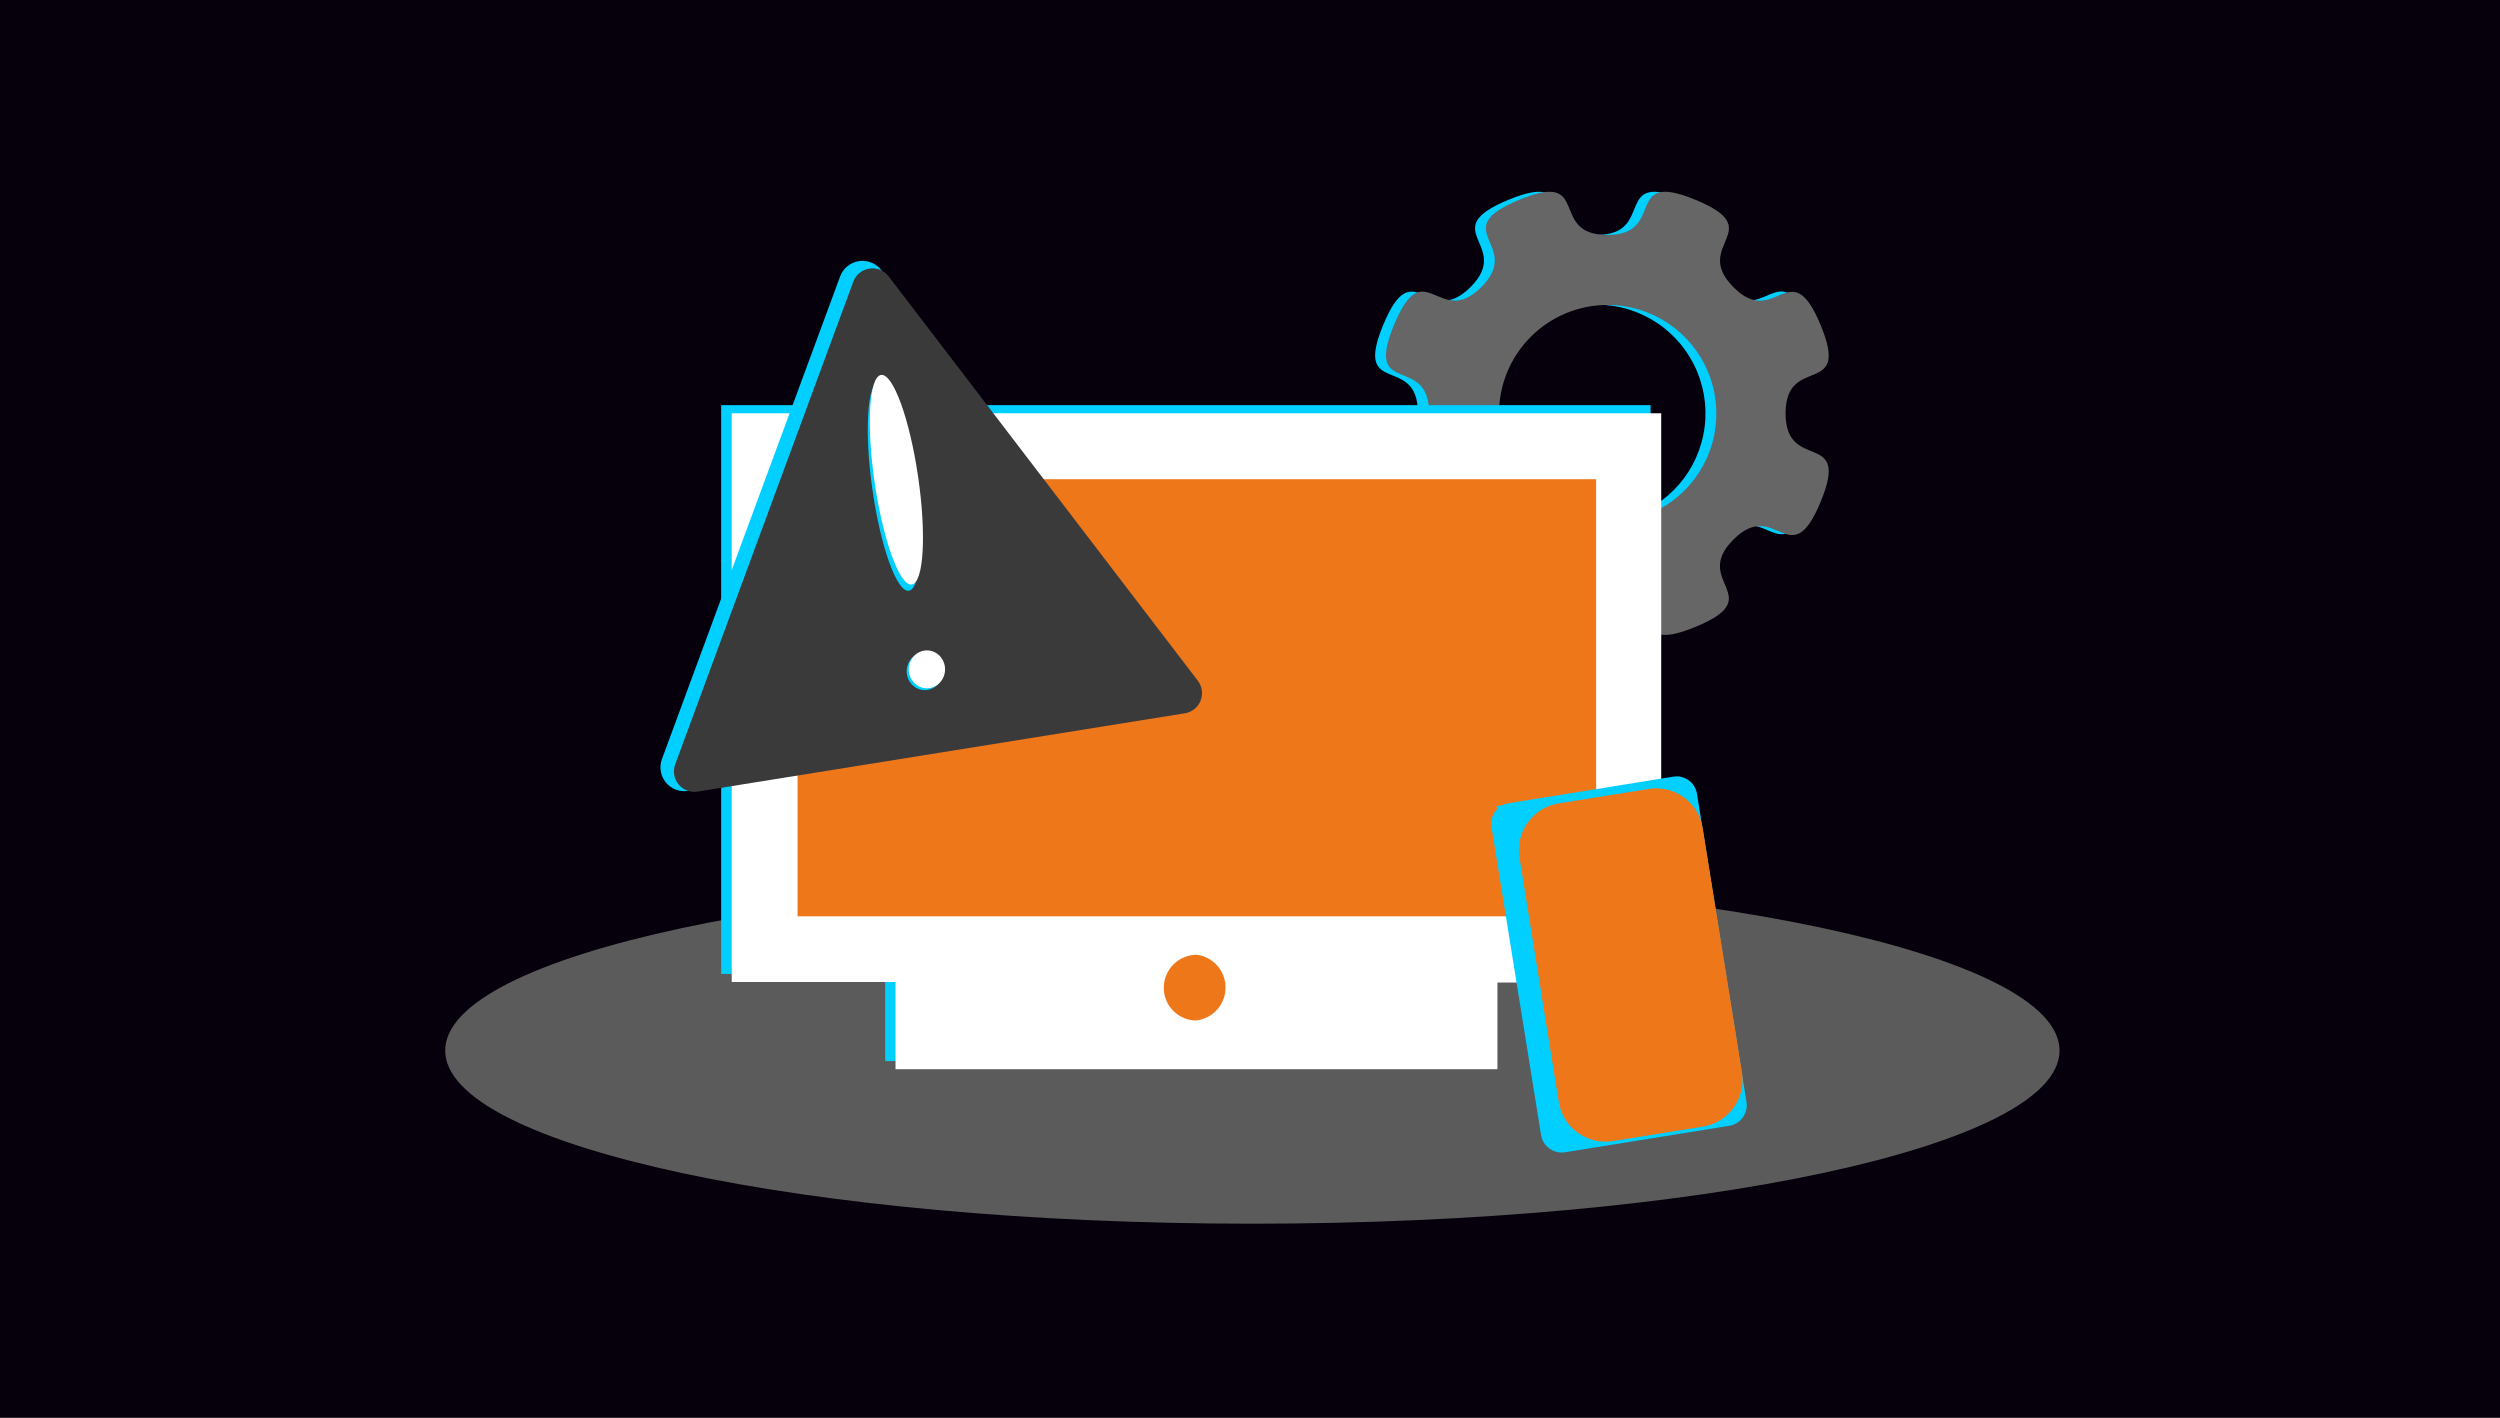
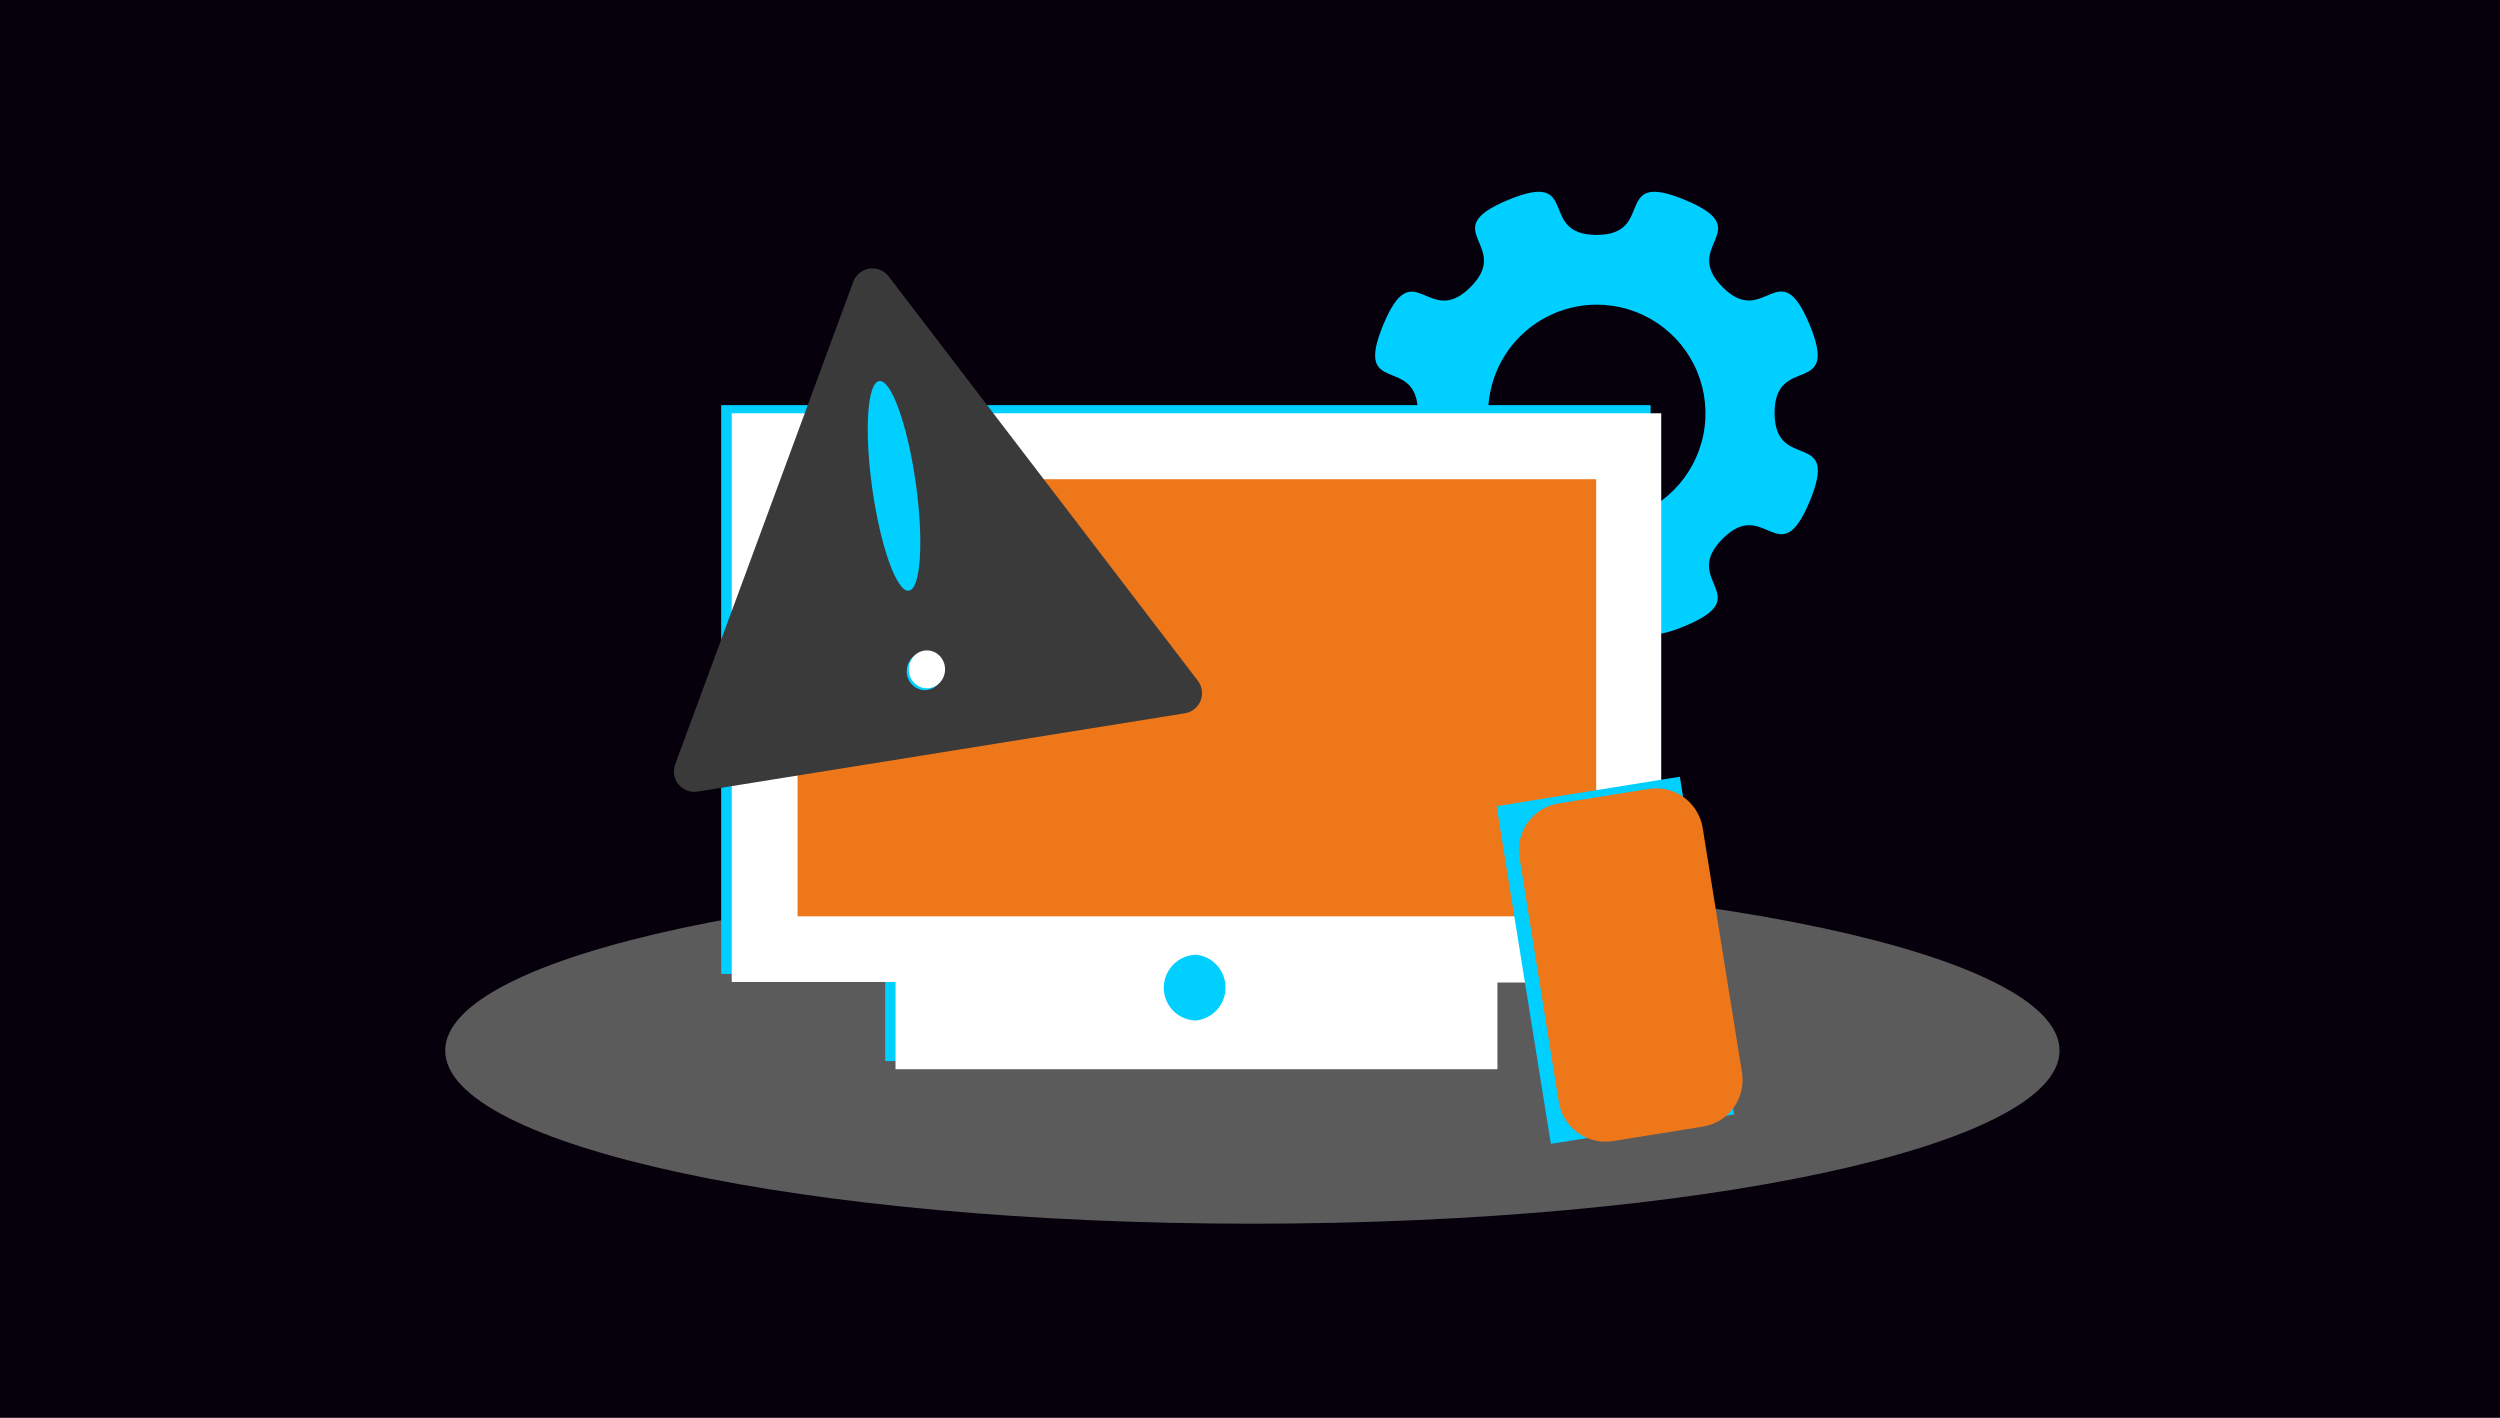
<svg xmlns="http://www.w3.org/2000/svg" width="365" height="207" viewBox="0 0 365 207" fill="none">
  <g clip-path="url(#clip0_1069_471)">
    <path d="M365 0H0V207.048H365V0Z" fill="#05000B" />
    <path d="M182.847 178.66C247.931 178.66 300.693 167.343 300.693 153.383C300.693 139.423 247.931 128.106 182.847 128.106C117.762 128.106 65 139.423 65 153.383C65 167.343 117.762 178.66 182.847 178.66Z" fill="#5B5B5B" />
    <path fill-rule="evenodd" clip-rule="evenodd" d="M259.086 60.291C259.086 51.521 268.659 58.164 264.201 47.401C259.743 36.639 257.674 48.107 251.495 41.919C245.316 35.73 256.755 33.641 245.993 29.183C235.23 24.726 241.864 34.299 233.093 34.299C224.323 34.299 230.966 24.726 220.203 29.183C209.441 33.641 220.899 35.711 214.691 41.919C208.483 48.127 206.414 36.658 201.956 47.421C197.498 58.183 207.014 51.53 207.014 60.291C207.014 69.052 197.44 62.428 201.898 73.191C206.356 83.953 208.435 72.495 214.633 78.693C220.832 84.891 209.383 86.97 220.145 91.428C230.908 95.886 224.265 86.313 233.035 86.313C241.806 86.313 235.172 95.886 245.935 91.428C256.697 86.97 245.268 84.911 251.495 78.664C257.722 72.417 259.772 83.924 264.23 73.162C268.688 62.399 259.086 69.081 259.086 60.291ZM233.122 44.481C236.261 44.479 239.33 45.408 241.941 47.151C244.552 48.893 246.587 51.371 247.789 54.27C248.992 57.169 249.308 60.36 248.696 63.439C248.085 66.518 246.575 69.346 244.356 71.566C242.137 73.787 239.31 75.299 236.231 75.912C233.153 76.525 229.962 76.211 227.062 75.01C224.161 73.81 221.683 71.776 219.939 69.166C218.194 66.556 217.264 63.488 217.264 60.349C217.264 56.142 218.934 52.108 221.908 49.132C224.882 46.157 228.915 44.484 233.122 44.481Z" fill="#00CFFF" />
-     <path fill-rule="evenodd" clip-rule="evenodd" d="M260.693 60.349C260.693 51.569 270.267 58.212 265.809 47.45C261.351 36.687 259.243 48.146 253.074 41.919C246.904 35.691 258.334 33.641 247.571 29.183C236.809 24.726 243.442 34.299 234.672 34.299C225.901 34.299 232.544 24.726 221.782 29.183C211.019 33.641 222.478 35.711 216.27 41.919C210.062 48.127 207.993 36.658 203.535 47.421C199.077 58.183 208.65 51.54 208.65 60.32C208.65 69.1 199.077 62.448 203.535 73.21C207.993 83.973 210.072 72.514 216.27 78.712C222.468 84.911 211.019 86.99 221.782 91.448C232.544 95.905 225.901 86.4 234.672 86.4C243.442 86.4 236.809 95.973 247.571 91.515C258.334 87.057 246.875 84.988 253.074 78.78C259.272 72.572 261.351 84.04 265.809 73.278C270.267 62.515 260.693 69.12 260.693 60.349ZM234.711 44.52C237.849 44.518 240.918 45.447 243.529 47.189C246.14 48.932 248.175 51.409 249.378 54.309C250.58 57.208 250.896 60.399 250.285 63.478C249.674 66.556 248.163 69.385 245.944 71.605C243.725 73.825 240.898 75.338 237.819 75.951C234.741 76.564 231.55 76.25 228.65 75.049C225.75 73.849 223.271 71.815 221.527 69.205C219.783 66.595 218.852 63.527 218.852 60.388C218.852 56.181 220.522 52.146 223.496 49.171C226.47 46.195 230.504 44.522 234.711 44.52Z" fill="#666666" />
-     <path d="M232.526 66.48H111.652V135.136H232.526V66.48Z" fill="#00CFFF" />
+     <path d="M232.526 66.48V135.136H232.526V66.48Z" fill="#00CFFF" />
    <path d="M194.813 84.853H152.266V150.608H194.813V84.853Z" fill="#00CFFF" />
    <path fill-rule="evenodd" clip-rule="evenodd" d="M105.289 59.15V142.195H129.232V154.92H217.073V142.253H240.986V59.15H105.318H105.289ZM173.181 147.813C171.91 147.813 170.691 147.313 169.786 146.421C168.881 145.529 168.364 144.316 168.346 143.046C168.346 141.763 168.856 140.534 169.762 139.627C170.669 138.72 171.899 138.211 173.181 138.211C174.341 138.368 175.404 138.939 176.174 139.821C176.944 140.702 177.369 141.832 177.369 143.002C177.369 144.172 176.944 145.303 176.174 146.184C175.404 147.065 174.341 147.637 173.181 147.794V147.813ZM231.481 132.631H114.911V68.81H231.51V132.631H231.481Z" fill="#00CFFF" />
    <path d="M234.076 67.659H113.203V136.315H234.076V67.659Z" fill="#EE771A" />
-     <path d="M196.368 86.032H153.82V151.787H196.368V86.032Z" fill="#EE771A" />
    <path fill-rule="evenodd" clip-rule="evenodd" d="M106.832 60.34V143.375H130.746V156.1H218.625V143.452H242.539V60.34H106.861H106.832ZM174.743 148.993C174.112 149.001 173.485 148.883 172.9 148.647C172.314 148.411 171.781 148.061 171.332 147.618C170.882 147.175 170.525 146.647 170.28 146.064C170.036 145.482 169.91 144.857 169.909 144.226C169.909 142.944 170.418 141.714 171.325 140.807C172.231 139.9 173.461 139.391 174.743 139.391C175.903 139.548 176.967 140.119 177.737 141.001C178.507 141.882 178.931 143.012 178.931 144.182C178.931 145.352 178.507 146.483 177.737 147.364C176.967 148.245 175.903 148.817 174.743 148.974V148.993ZM233.043 133.782H116.444V69.961H233.043V133.782Z" fill="white" />
    <path d="M245.256 113.399L218.504 117.698L226.427 167.001L253.179 162.701L245.256 113.399Z" fill="#00CFFF" />
-     <path fill-rule="evenodd" clip-rule="evenodd" d="M244.275 113.398L220.284 117.266C219.49 117.393 218.778 117.827 218.302 118.475C218.068 118.795 217.899 119.157 217.806 119.542C217.713 119.927 217.698 120.327 217.76 120.718L224.993 165.693C225.119 166.491 225.556 167.206 226.209 167.683C226.861 168.16 227.676 168.358 228.474 168.236L252.475 164.368C253.271 164.237 253.982 163.797 254.454 163.142C254.925 162.488 255.118 161.673 254.989 160.877L247.756 115.864C247.691 115.473 247.548 115.099 247.338 114.763C247.127 114.427 246.852 114.136 246.528 113.907C246.205 113.678 245.839 113.515 245.452 113.428C245.066 113.34 244.666 113.33 244.275 113.398ZM230.273 117.179L234.769 116.464C234.957 116.455 235.141 116.515 235.287 116.633C235.433 116.752 235.53 116.92 235.56 117.105C235.59 117.29 235.55 117.48 235.449 117.638C235.348 117.797 235.192 117.912 235.011 117.962L230.515 118.678C230.327 118.687 230.143 118.626 229.997 118.508C229.851 118.39 229.754 118.222 229.724 118.037C229.694 117.851 229.734 117.661 229.835 117.503C229.936 117.345 230.092 117.23 230.273 117.179ZM240.233 164.784C239.936 164.832 239.633 164.79 239.359 164.666C239.086 164.541 238.857 164.337 238.699 164.082C238.541 163.826 238.463 163.53 238.474 163.23C238.485 162.93 238.585 162.64 238.76 162.396C238.936 162.153 239.18 161.967 239.462 161.862C239.743 161.757 240.049 161.739 240.341 161.808C240.634 161.877 240.899 162.031 241.103 162.251C241.308 162.471 241.442 162.747 241.49 163.043C241.522 163.24 241.514 163.441 241.468 163.635C241.422 163.829 241.339 164.012 241.222 164.174C241.105 164.336 240.958 164.473 240.788 164.577C240.618 164.682 240.43 164.752 240.233 164.784ZM251.498 158.382L227.507 162.25L220.99 121.753L244.99 117.885L251.498 158.382Z" fill="#00CFFF" />
    <path d="M240.694 115.184L227.557 117.295C223.798 117.899 221.24 121.437 221.844 125.196L227.579 160.884C228.184 164.644 231.721 167.202 235.481 166.598L248.618 164.486C252.377 163.882 254.935 160.345 254.331 156.585L248.596 120.897C247.991 117.137 244.454 114.58 240.694 115.184Z" fill="#EE771A" />
    <path fill-rule="evenodd" clip-rule="evenodd" d="M246.53 114.094L222.529 117.962C222.137 118.022 221.76 118.159 221.421 118.366C221.082 118.572 220.787 118.844 220.553 119.165C220.319 119.486 220.151 119.85 220.059 120.236C219.967 120.622 219.952 121.022 220.015 121.414L227.238 166.408C227.367 167.207 227.806 167.923 228.46 168.399C229.114 168.875 229.93 169.074 230.729 168.951L254.73 165.083C255.124 165.019 255.501 164.877 255.84 164.667C256.179 164.457 256.473 164.181 256.706 163.857C256.938 163.533 257.105 163.166 257.195 162.778C257.286 162.389 257.299 161.986 257.234 161.593L250.001 116.58C249.939 116.187 249.8 115.811 249.591 115.473C249.382 115.135 249.108 114.842 248.785 114.611C248.462 114.38 248.097 114.215 247.709 114.126C247.322 114.037 246.921 114.027 246.53 114.094ZM232.518 117.875L237.024 117.16C237.223 117.129 237.426 117.178 237.588 117.295C237.751 117.413 237.861 117.59 237.895 117.788C237.923 117.988 237.872 118.191 237.752 118.353C237.633 118.516 237.455 118.625 237.256 118.659L232.76 119.374C232.656 119.403 232.548 119.41 232.441 119.394C232.335 119.378 232.233 119.34 232.143 119.282C232.052 119.224 231.975 119.147 231.916 119.057C231.857 118.968 231.817 118.866 231.8 118.76C231.783 118.654 231.789 118.545 231.816 118.441C231.844 118.337 231.893 118.24 231.961 118.157C232.029 118.073 232.114 118.005 232.21 117.957C232.306 117.908 232.411 117.88 232.518 117.875ZM242.478 165.48C242.181 165.521 241.879 165.473 241.609 165.342C241.339 165.211 241.114 165.003 240.962 164.745C240.81 164.486 240.739 164.189 240.756 163.889C240.773 163.59 240.878 163.302 241.058 163.063C241.239 162.823 241.486 162.643 241.769 162.543C242.052 162.444 242.358 162.431 242.648 162.505C242.939 162.58 243.201 162.738 243.401 162.962C243.601 163.185 243.731 163.462 243.774 163.759C243.835 164.156 243.738 164.561 243.503 164.887C243.267 165.213 242.913 165.433 242.517 165.499L242.478 165.48ZM253.763 159.079L229.762 162.946L223.245 122.449L247.245 118.581L253.763 159.079Z" fill="url(#paint0_linear_1069_471)" />
-     <path fill-rule="evenodd" clip-rule="evenodd" d="M123.123 40.536L97.111 111C96.93 111.488 96.881 112.015 96.967 112.529C97.054 113.042 97.273 113.524 97.604 113.926C97.934 114.328 98.365 114.637 98.852 114.82C99.339 115.004 99.866 115.057 100.38 114.974L171.492 103.545C172.004 103.469 172.487 103.261 172.894 102.941C173.301 102.621 173.617 102.201 173.813 101.722C174.008 101.243 174.075 100.721 174.007 100.208C173.939 99.695 173.739 99.209 173.426 98.797L128.325 39.811C128.008 39.375 127.578 39.033 127.082 38.823C126.585 38.612 126.041 38.54 125.507 38.614C124.973 38.689 124.469 38.907 124.049 39.245C123.629 39.584 123.309 40.03 123.123 40.536Z" fill="#00CFFF" stroke="#00CFFF" stroke-miterlimit="10" />
    <path fill-rule="evenodd" clip-rule="evenodd" d="M124.578 41.135L98.576 111.599C98.395 112.088 98.346 112.615 98.432 113.128C98.518 113.641 98.738 114.123 99.069 114.525C99.399 114.927 99.83 115.236 100.317 115.42C100.804 115.604 101.33 115.657 101.844 115.574L172.957 104.144C173.468 104.068 173.952 103.86 174.359 103.54C174.765 103.221 175.082 102.801 175.277 102.321C175.473 101.842 175.54 101.32 175.472 100.807C175.404 100.294 175.204 99.808 174.891 99.396L129.742 40.352C129.418 39.928 128.986 39.598 128.491 39.398C127.996 39.198 127.456 39.135 126.928 39.215C126.4 39.295 125.904 39.515 125.49 39.853C125.077 40.191 124.762 40.634 124.578 41.135Z" fill="#3A3A3A" />
    <path d="M135.025 100.759C136.488 100.759 137.674 99.521 137.674 97.994C137.674 96.466 136.488 95.228 135.025 95.228C133.561 95.228 132.375 96.466 132.375 97.994C132.375 99.521 133.561 100.759 135.025 100.759Z" fill="#00CFFF" />
    <path d="M135.329 100.489C136.793 100.489 137.979 99.251 137.979 97.723C137.979 96.196 136.793 94.958 135.329 94.958C133.866 94.958 132.68 96.196 132.68 97.723C132.68 99.251 133.866 100.489 135.329 100.489Z" fill="white" />
    <path d="M132.693 86.246C134.443 85.999 134.893 78.945 133.697 70.491C132.502 62.037 130.114 55.384 128.364 55.632C126.614 55.879 126.164 62.933 127.36 71.387C128.556 79.841 130.943 86.494 132.693 86.246Z" fill="#00CFFF" />
-     <path d="M133.117 85.34C134.866 85.083 135.28 78.026 134.041 69.577C132.803 61.127 130.381 54.486 128.632 54.742C126.883 54.999 126.469 62.056 127.708 70.505C128.946 78.954 131.368 85.596 133.117 85.34Z" fill="white" />
  </g>
</svg>